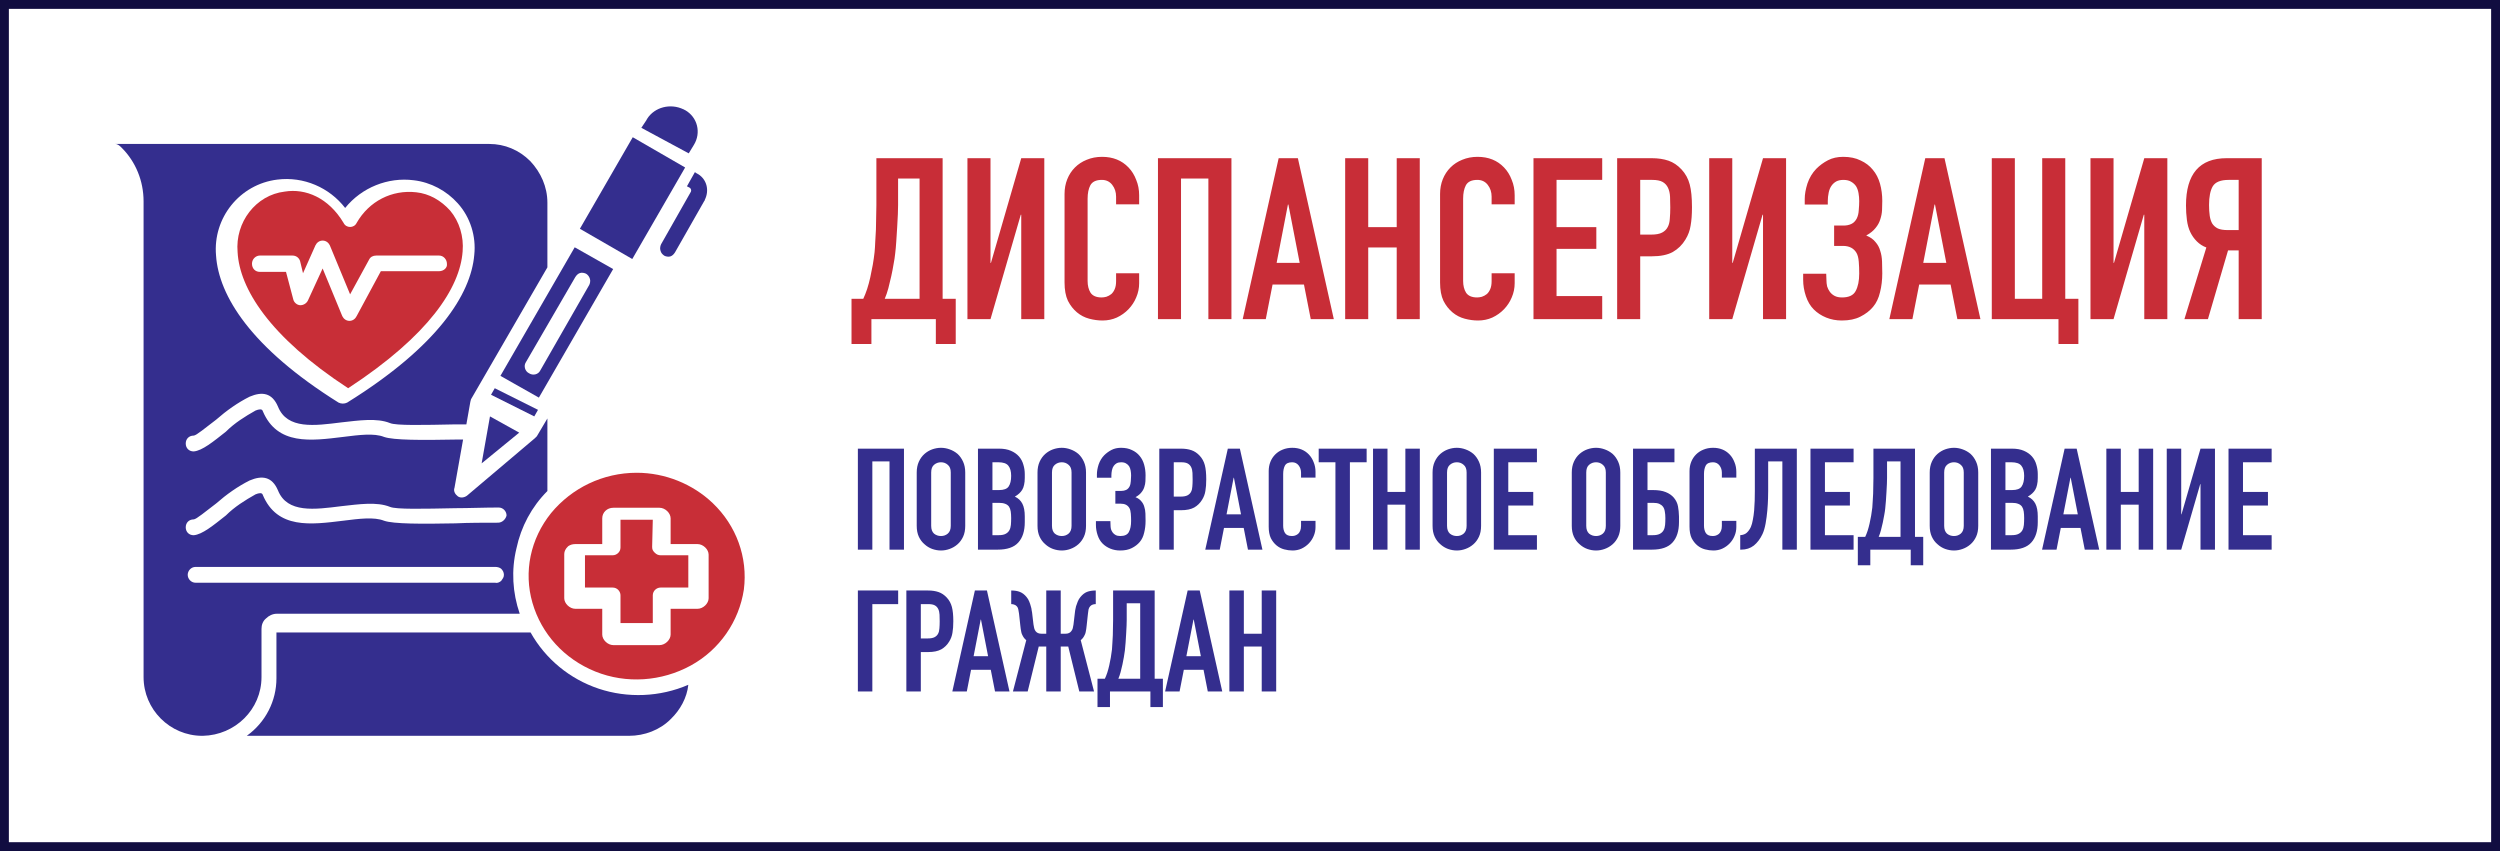
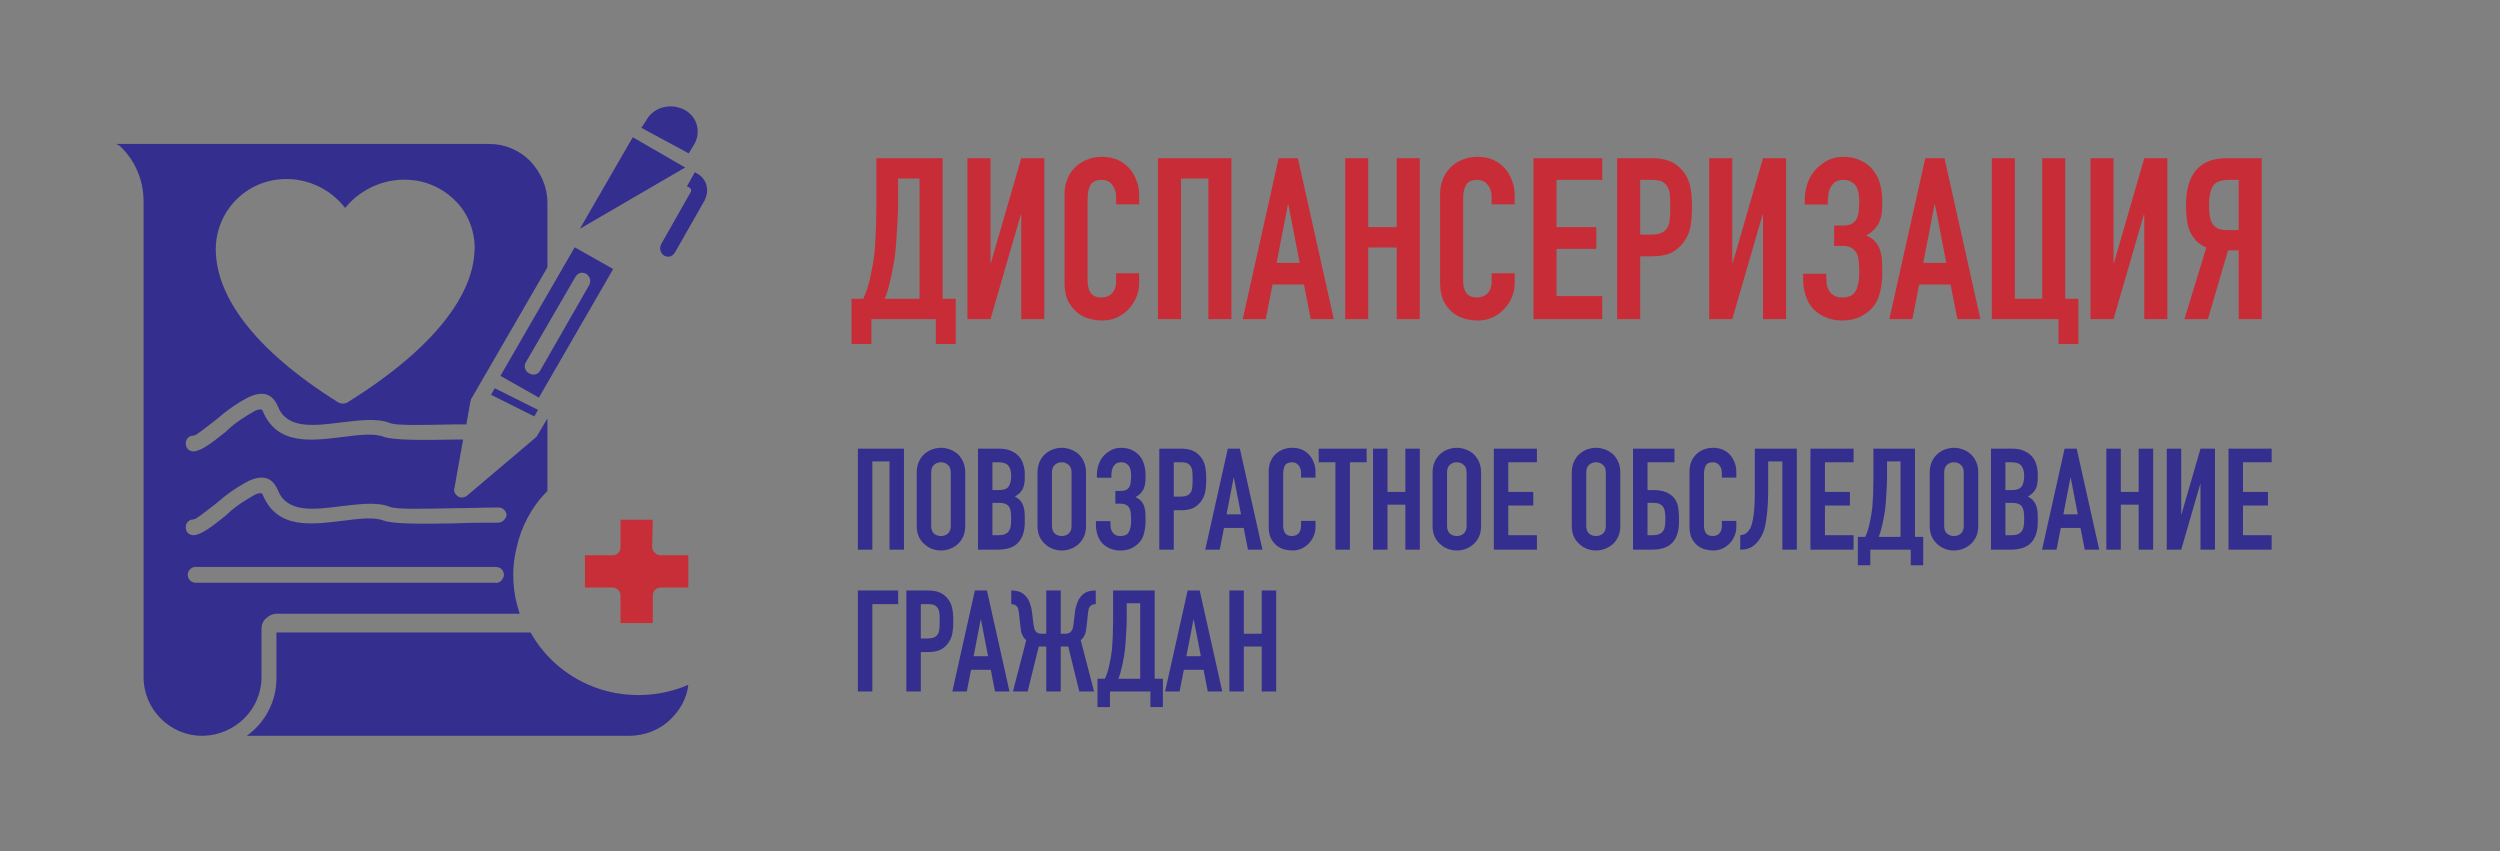
<svg xmlns="http://www.w3.org/2000/svg" width="282" height="96" viewBox="0 0 282 96" fill="none">
  <rect x="0" y="0" width="282" height="96" fill="#808080" stroke="none" />
-   <rect width="282" height="96" transform="matrix(1 0 0 -1 0 96)" fill="white" stroke="#110d40" stroke-width="2" />
  <path d="M98.295 36V38.805H96.051V33.705H97.377C97.53 33.382 97.674 33.017 97.811 32.608C97.947 32.184 98.066 31.741 98.168 31.282C98.269 30.823 98.363 30.356 98.448 29.88C98.533 29.387 98.601 28.911 98.652 28.452C98.686 28.095 98.712 27.695 98.728 27.253C98.763 26.811 98.788 26.361 98.805 25.902C98.822 25.426 98.831 24.959 98.831 24.5C98.847 24.023 98.856 23.573 98.856 23.148V17.844H106.328V33.705H107.807V38.805H105.563V36H98.295ZM101.304 20.139V23.122C101.304 23.36 101.296 23.709 101.279 24.168C101.262 24.61 101.236 25.095 101.202 25.622C101.168 26.148 101.134 26.684 101.1 27.228C101.066 27.755 101.024 28.223 100.973 28.631C100.939 28.971 100.879 29.361 100.794 29.803C100.726 30.229 100.641 30.671 100.539 31.13C100.437 31.588 100.327 32.047 100.208 32.507C100.089 32.949 99.953 33.348 99.799 33.705H103.727V20.139H101.304ZM115.196 36V24.219H115.145L111.728 36H109.127V17.844H111.728V29.651H111.779L115.196 17.844H117.797V36H115.196ZM128.496 30.823V31.945C128.496 32.507 128.385 33.042 128.164 33.552C127.96 34.045 127.671 34.487 127.297 34.878C126.923 35.269 126.481 35.584 125.971 35.822C125.478 36.042 124.943 36.153 124.365 36.153C123.872 36.153 123.37 36.085 122.86 35.949C122.35 35.813 121.891 35.575 121.483 35.235C121.075 34.895 120.735 34.462 120.463 33.934C120.208 33.391 120.081 32.702 120.081 31.869V21.873C120.081 21.278 120.183 20.726 120.387 20.215C120.591 19.706 120.88 19.264 121.254 18.89C121.628 18.515 122.07 18.227 122.58 18.023C123.107 17.802 123.685 17.691 124.314 17.691C125.538 17.691 126.532 18.09 127.297 18.89C127.671 19.28 127.96 19.748 128.164 20.292C128.385 20.819 128.496 21.397 128.496 22.026V23.046H125.895V22.179C125.895 21.669 125.75 21.227 125.461 20.853C125.172 20.479 124.781 20.292 124.288 20.292C123.642 20.292 123.209 20.496 122.988 20.904C122.784 21.295 122.682 21.797 122.682 22.409V31.691C122.682 32.218 122.792 32.66 123.013 33.017C123.251 33.373 123.668 33.552 124.263 33.552C124.433 33.552 124.611 33.526 124.798 33.475C125.002 33.407 125.189 33.306 125.359 33.169C125.512 33.033 125.64 32.846 125.742 32.608C125.844 32.37 125.895 32.073 125.895 31.716V30.823H128.496ZM130.618 36V17.844H138.906V36H136.305V20.139H133.219V36H130.618ZM146.604 29.651L145.329 23.072H145.278L144.003 29.651H146.604ZM140.178 36L144.232 17.844H146.4L150.454 36H147.853L147.088 32.099H143.544L142.779 36H140.178ZM151.735 36V17.844H154.336V25.622H157.549V17.844H160.15V36H157.549V27.916H154.336V36H151.735ZM170.855 30.823V31.945C170.855 32.507 170.744 33.042 170.523 33.552C170.319 34.045 170.03 34.487 169.656 34.878C169.282 35.269 168.84 35.584 168.33 35.822C167.837 36.042 167.302 36.153 166.724 36.153C166.231 36.153 165.729 36.085 165.219 35.949C164.709 35.813 164.25 35.575 163.842 35.235C163.434 34.895 163.094 34.462 162.822 33.934C162.567 33.391 162.44 32.702 162.44 31.869V21.873C162.44 21.278 162.542 20.726 162.746 20.215C162.95 19.706 163.239 19.264 163.613 18.89C163.987 18.515 164.429 18.227 164.939 18.023C165.466 17.802 166.044 17.691 166.673 17.691C167.897 17.691 168.891 18.09 169.656 18.89C170.03 19.28 170.319 19.748 170.523 20.292C170.744 20.819 170.855 21.397 170.855 22.026V23.046H168.254V22.179C168.254 21.669 168.109 21.227 167.82 20.853C167.531 20.479 167.14 20.292 166.647 20.292C166.001 20.292 165.568 20.496 165.347 20.904C165.143 21.295 165.041 21.797 165.041 22.409V31.691C165.041 32.218 165.151 32.66 165.372 33.017C165.61 33.373 166.027 33.552 166.622 33.552C166.792 33.552 166.97 33.526 167.157 33.475C167.361 33.407 167.548 33.306 167.718 33.169C167.871 33.033 167.999 32.846 168.101 32.608C168.203 32.37 168.254 32.073 168.254 31.716V30.823H170.855ZM172.977 36V17.844H180.729V20.292H175.578V25.622H180.066V28.07H175.578V33.399H180.729V36H172.977ZM182.415 36V17.844H186.316C187.03 17.844 187.659 17.938 188.203 18.125C188.747 18.311 189.24 18.643 189.682 19.119C190.124 19.595 190.43 20.156 190.6 20.802C190.77 21.431 190.855 22.29 190.855 23.378C190.855 24.194 190.804 24.882 190.702 25.443C190.617 26.004 190.422 26.531 190.116 27.024C189.759 27.619 189.283 28.087 188.688 28.427C188.093 28.75 187.311 28.911 186.342 28.911H185.016V36H182.415ZM185.016 20.292V26.463H186.265C186.792 26.463 187.2 26.387 187.489 26.233C187.778 26.081 187.991 25.868 188.127 25.596C188.263 25.341 188.339 25.026 188.356 24.652C188.39 24.279 188.407 23.862 188.407 23.403C188.407 22.978 188.399 22.578 188.382 22.204C188.365 21.814 188.288 21.474 188.152 21.184C188.016 20.895 187.812 20.674 187.54 20.521C187.268 20.369 186.877 20.292 186.367 20.292H185.016ZM198.868 36V24.219H198.817L195.4 36H192.799V17.844H195.4V29.651H195.451L198.868 17.844H201.469V36H198.868ZM203.574 22.434C203.574 21.924 203.676 21.346 203.88 20.7C204.101 20.054 204.433 19.502 204.875 19.043C205.266 18.651 205.708 18.328 206.201 18.073C206.694 17.819 207.263 17.691 207.909 17.691C208.674 17.691 209.329 17.827 209.873 18.099C210.434 18.354 210.893 18.703 211.25 19.145C211.624 19.587 211.896 20.113 212.066 20.726C212.236 21.337 212.321 21.983 212.321 22.663C212.321 23.003 212.312 23.352 212.295 23.709C212.278 24.049 212.21 24.398 212.091 24.755C211.989 25.095 211.811 25.418 211.556 25.724C211.318 26.029 210.969 26.31 210.51 26.565C210.969 26.752 211.318 26.998 211.556 27.305C211.811 27.593 211.989 27.925 212.091 28.299C212.21 28.656 212.278 29.055 212.295 29.497C212.312 29.922 212.321 30.364 212.321 30.823C212.321 31.588 212.236 32.303 212.066 32.965C211.913 33.629 211.649 34.181 211.275 34.623C210.901 35.065 210.425 35.431 209.847 35.719C209.286 36.008 208.589 36.153 207.756 36.153C207.127 36.153 206.541 36.042 205.997 35.822C205.453 35.6 204.985 35.294 204.594 34.904C204.203 34.513 203.906 34.011 203.702 33.399C203.498 32.787 203.396 32.175 203.396 31.563V30.875H205.997L206.022 31.588C206.022 31.826 206.048 32.065 206.099 32.303C206.167 32.523 206.269 32.727 206.405 32.914C206.541 33.102 206.719 33.255 206.94 33.373C207.161 33.492 207.442 33.552 207.782 33.552C208.547 33.552 209.057 33.314 209.312 32.838C209.584 32.345 209.72 31.682 209.72 30.849C209.72 30.373 209.703 29.931 209.669 29.523C209.635 29.098 209.55 28.767 209.414 28.529C209.108 28.002 208.598 27.738 207.884 27.738H206.889V25.443H207.96C208.283 25.443 208.572 25.384 208.827 25.265C209.082 25.145 209.286 24.942 209.439 24.652C209.575 24.381 209.652 24.058 209.669 23.683C209.703 23.309 209.72 22.978 209.72 22.689C209.72 22.383 209.694 22.085 209.643 21.797C209.592 21.491 209.499 21.227 209.363 21.006C209.227 20.802 209.04 20.632 208.802 20.496C208.581 20.36 208.292 20.292 207.935 20.292C207.612 20.292 207.34 20.352 207.119 20.471C206.915 20.59 206.745 20.742 206.609 20.93C206.456 21.134 206.345 21.397 206.277 21.72C206.209 22.043 206.175 22.358 206.175 22.663V23.072H203.574V22.434ZM219.543 29.651L218.268 23.072H218.217L216.942 29.651H219.543ZM213.117 36L217.171 17.844H219.339L223.393 36H220.792L220.027 32.099H216.483L215.718 36H213.117ZM224.674 36V17.844H227.275V33.705H230.361V17.844H232.962V33.705H234.441V38.805H232.197V36H224.674ZM241.875 36V24.219H241.824L238.407 36H235.806V17.844H238.407V29.651H238.458L241.875 17.844H244.476V36H241.875ZM251.4 20.292C250.482 20.292 249.878 20.538 249.589 21.032C249.317 21.508 249.181 22.204 249.181 23.122C249.181 23.581 249.207 23.989 249.258 24.346C249.309 24.686 249.402 24.976 249.538 25.213C249.691 25.451 249.904 25.639 250.176 25.774C250.448 25.893 250.813 25.953 251.272 25.953H252.522V20.292H251.4ZM252.522 36V28.248H251.323L249.054 36H246.402L248.875 27.916C248.467 27.764 248.11 27.534 247.804 27.228C247.498 26.922 247.252 26.573 247.065 26.183C246.878 25.791 246.75 25.332 246.682 24.805C246.614 24.279 246.58 23.735 246.58 23.174C246.58 19.62 248.11 17.844 251.17 17.844H255.123V36H252.522Z" fill="#C82D37" />
  <path d="M96.768 62V50.608H101.968V62H100.336V52.048H98.4V62H96.768ZM103.406 53.296C103.406 52.837 103.486 52.432 103.646 52.08C103.806 51.728 104.02 51.435 104.286 51.2C104.542 50.976 104.83 50.805 105.15 50.688C105.481 50.571 105.812 50.512 106.142 50.512C106.473 50.512 106.798 50.571 107.118 50.688C107.449 50.805 107.748 50.976 108.014 51.2C108.27 51.435 108.478 51.728 108.638 52.08C108.798 52.432 108.878 52.837 108.878 53.296V59.312C108.878 59.792 108.798 60.203 108.638 60.544C108.478 60.885 108.27 61.168 108.014 61.392C107.748 61.627 107.449 61.803 107.118 61.92C106.798 62.037 106.473 62.096 106.142 62.096C105.812 62.096 105.481 62.037 105.15 61.92C104.83 61.803 104.542 61.627 104.286 61.392C104.02 61.168 103.806 60.885 103.646 60.544C103.486 60.203 103.406 59.792 103.406 59.312V53.296ZM105.038 59.312C105.038 59.707 105.145 60 105.358 60.192C105.582 60.373 105.844 60.464 106.142 60.464C106.441 60.464 106.697 60.373 106.91 60.192C107.134 60 107.246 59.707 107.246 59.312V53.296C107.246 52.901 107.134 52.613 106.91 52.432C106.697 52.24 106.441 52.144 106.142 52.144C105.844 52.144 105.582 52.24 105.358 52.432C105.145 52.613 105.038 52.901 105.038 53.296V59.312ZM110.315 62V50.608H112.699C113.222 50.608 113.664 50.688 114.027 50.848C114.4 51.008 114.704 51.221 114.939 51.488C115.174 51.755 115.339 52.064 115.435 52.416C115.542 52.757 115.595 53.115 115.595 53.488V53.904C115.595 54.213 115.568 54.475 115.515 54.688C115.472 54.901 115.403 55.088 115.307 55.248C115.126 55.547 114.848 55.803 114.475 56.016C114.859 56.197 115.142 56.464 115.323 56.816C115.504 57.168 115.595 57.648 115.595 58.256V58.896C115.595 59.899 115.35 60.667 114.859 61.2C114.379 61.733 113.606 62 112.539 62H110.315ZM111.947 56.72V60.368H112.651C112.982 60.368 113.238 60.32 113.419 60.224C113.611 60.128 113.755 59.995 113.851 59.824C113.947 59.653 114.006 59.451 114.027 59.216C114.048 58.981 114.059 58.725 114.059 58.448C114.059 58.16 114.043 57.909 114.011 57.696C113.979 57.483 113.915 57.301 113.819 57.152C113.712 57.003 113.568 56.896 113.387 56.832C113.206 56.757 112.966 56.72 112.667 56.72H111.947ZM111.947 52.144V55.28H112.683C113.227 55.28 113.59 55.147 113.771 54.88C113.963 54.603 114.059 54.203 114.059 53.68C114.059 53.168 113.952 52.784 113.739 52.528C113.536 52.272 113.163 52.144 112.619 52.144H111.947ZM117.031 53.296C117.031 52.837 117.111 52.432 117.271 52.08C117.431 51.728 117.645 51.435 117.911 51.2C118.167 50.976 118.455 50.805 118.775 50.688C119.106 50.571 119.437 50.512 119.767 50.512C120.098 50.512 120.423 50.571 120.743 50.688C121.074 50.805 121.373 50.976 121.639 51.2C121.895 51.435 122.103 51.728 122.263 52.08C122.423 52.432 122.503 52.837 122.503 53.296V59.312C122.503 59.792 122.423 60.203 122.263 60.544C122.103 60.885 121.895 61.168 121.639 61.392C121.373 61.627 121.074 61.803 120.743 61.92C120.423 62.037 120.098 62.096 119.767 62.096C119.437 62.096 119.106 62.037 118.775 61.92C118.455 61.803 118.167 61.627 117.911 61.392C117.645 61.168 117.431 60.885 117.271 60.544C117.111 60.203 117.031 59.792 117.031 59.312V53.296ZM118.663 59.312C118.663 59.707 118.77 60 118.983 60.192C119.207 60.373 119.469 60.464 119.767 60.464C120.066 60.464 120.322 60.373 120.535 60.192C120.759 60 120.871 59.707 120.871 59.312V53.296C120.871 52.901 120.759 52.613 120.535 52.432C120.322 52.24 120.066 52.144 119.767 52.144C119.469 52.144 119.207 52.24 118.983 52.432C118.77 52.613 118.663 52.901 118.663 53.296V59.312ZM123.732 53.488C123.732 53.168 123.796 52.805 123.924 52.4C124.063 51.995 124.271 51.648 124.548 51.36C124.793 51.115 125.071 50.912 125.38 50.752C125.689 50.592 126.047 50.512 126.452 50.512C126.932 50.512 127.343 50.597 127.684 50.768C128.036 50.928 128.324 51.147 128.548 51.424C128.783 51.701 128.953 52.032 129.06 52.416C129.167 52.8 129.22 53.205 129.22 53.632C129.22 53.845 129.215 54.064 129.204 54.288C129.193 54.501 129.151 54.72 129.076 54.944C129.012 55.157 128.9 55.36 128.74 55.552C128.591 55.744 128.372 55.92 128.084 56.08C128.372 56.197 128.591 56.352 128.74 56.544C128.9 56.725 129.012 56.933 129.076 57.168C129.151 57.392 129.193 57.643 129.204 57.92C129.215 58.187 129.22 58.464 129.22 58.752C129.22 59.232 129.167 59.68 129.06 60.096C128.964 60.512 128.799 60.859 128.564 61.136C128.329 61.413 128.031 61.643 127.668 61.824C127.316 62.005 126.879 62.096 126.356 62.096C125.961 62.096 125.593 62.027 125.252 61.888C124.911 61.749 124.617 61.557 124.372 61.312C124.127 61.067 123.94 60.752 123.812 60.368C123.684 59.984 123.62 59.6 123.62 59.216V58.784H125.252L125.268 59.232C125.268 59.381 125.284 59.531 125.316 59.68C125.359 59.819 125.423 59.947 125.508 60.064C125.593 60.181 125.705 60.277 125.844 60.352C125.983 60.427 126.159 60.464 126.372 60.464C126.852 60.464 127.172 60.315 127.332 60.016C127.503 59.707 127.588 59.291 127.588 58.768C127.588 58.469 127.577 58.192 127.556 57.936C127.535 57.669 127.481 57.461 127.396 57.312C127.204 56.981 126.884 56.816 126.436 56.816H125.812V55.376H126.484C126.687 55.376 126.868 55.339 127.028 55.264C127.188 55.189 127.316 55.061 127.412 54.88C127.497 54.709 127.545 54.507 127.556 54.272C127.577 54.037 127.588 53.829 127.588 53.648C127.588 53.456 127.572 53.269 127.54 53.088C127.508 52.896 127.449 52.731 127.364 52.592C127.279 52.464 127.161 52.357 127.012 52.272C126.873 52.187 126.692 52.144 126.468 52.144C126.265 52.144 126.095 52.181 125.956 52.256C125.828 52.331 125.721 52.427 125.636 52.544C125.54 52.672 125.471 52.837 125.428 53.04C125.385 53.243 125.364 53.44 125.364 53.632V53.888H123.732V53.488ZM130.768 62V50.608H133.216C133.664 50.608 134.059 50.667 134.4 50.784C134.741 50.901 135.051 51.109 135.328 51.408C135.605 51.707 135.797 52.059 135.904 52.464C136.011 52.859 136.064 53.397 136.064 54.08C136.064 54.592 136.032 55.024 135.968 55.376C135.915 55.728 135.792 56.059 135.6 56.368C135.376 56.741 135.077 57.035 134.704 57.248C134.331 57.451 133.84 57.552 133.232 57.552H132.4V62H130.768ZM132.4 52.144V56.016H133.184C133.515 56.016 133.771 55.968 133.952 55.872C134.133 55.776 134.267 55.643 134.352 55.472C134.437 55.312 134.485 55.115 134.496 54.88C134.517 54.645 134.528 54.384 134.528 54.096C134.528 53.829 134.523 53.579 134.512 53.344C134.501 53.099 134.453 52.885 134.368 52.704C134.283 52.523 134.155 52.384 133.984 52.288C133.813 52.192 133.568 52.144 133.248 52.144H132.4ZM139.986 58.016L139.186 53.888H139.154L138.354 58.016H139.986ZM135.954 62L138.498 50.608H139.858L142.402 62H140.77L140.29 59.552H138.066L137.586 62H135.954ZM148.39 58.752V59.456C148.39 59.808 148.32 60.144 148.182 60.464C148.054 60.773 147.872 61.051 147.638 61.296C147.403 61.541 147.126 61.739 146.806 61.888C146.496 62.027 146.16 62.096 145.798 62.096C145.488 62.096 145.174 62.053 144.854 61.968C144.534 61.883 144.246 61.733 143.99 61.52C143.734 61.307 143.52 61.035 143.35 60.704C143.19 60.363 143.11 59.931 143.11 59.408V53.136C143.11 52.763 143.174 52.416 143.302 52.096C143.43 51.776 143.611 51.499 143.846 51.264C144.08 51.029 144.358 50.848 144.678 50.72C145.008 50.581 145.371 50.512 145.766 50.512C146.534 50.512 147.158 50.763 147.638 51.264C147.872 51.509 148.054 51.803 148.182 52.144C148.32 52.475 148.39 52.837 148.39 53.232V53.872H146.758V53.328C146.758 53.008 146.667 52.731 146.486 52.496C146.304 52.261 146.059 52.144 145.75 52.144C145.344 52.144 145.072 52.272 144.934 52.528C144.806 52.773 144.742 53.088 144.742 53.472V59.296C144.742 59.627 144.811 59.904 144.95 60.128C145.099 60.352 145.36 60.464 145.734 60.464C145.84 60.464 145.952 60.448 146.07 60.416C146.198 60.373 146.315 60.309 146.422 60.224C146.518 60.139 146.598 60.021 146.661 59.872C146.726 59.723 146.758 59.536 146.758 59.312V58.752H148.39ZM150.637 62V52.144H148.749V50.608H154.157V52.144H152.269V62H150.637ZM154.877 62V50.608H156.509V55.488H158.525V50.608H160.157V62H158.525V56.928H156.509V62H154.877ZM161.594 53.296C161.594 52.837 161.674 52.432 161.834 52.08C161.994 51.728 162.207 51.435 162.474 51.2C162.73 50.976 163.018 50.805 163.338 50.688C163.669 50.571 163.999 50.512 164.33 50.512C164.661 50.512 164.986 50.571 165.306 50.688C165.637 50.805 165.935 50.976 166.202 51.2C166.458 51.435 166.666 51.728 166.826 52.08C166.986 52.432 167.066 52.837 167.066 53.296V59.312C167.066 59.792 166.986 60.203 166.826 60.544C166.666 60.885 166.458 61.168 166.202 61.392C165.935 61.627 165.637 61.803 165.306 61.92C164.986 62.037 164.661 62.096 164.33 62.096C163.999 62.096 163.669 62.037 163.338 61.92C163.018 61.803 162.73 61.627 162.474 61.392C162.207 61.168 161.994 60.885 161.834 60.544C161.674 60.203 161.594 59.792 161.594 59.312V53.296ZM163.226 59.312C163.226 59.707 163.333 60 163.546 60.192C163.77 60.373 164.031 60.464 164.33 60.464C164.629 60.464 164.885 60.373 165.098 60.192C165.322 60 165.434 59.707 165.434 59.312V53.296C165.434 52.901 165.322 52.613 165.098 52.432C164.885 52.24 164.629 52.144 164.33 52.144C164.031 52.144 163.77 52.24 163.546 52.432C163.333 52.613 163.226 52.901 163.226 53.296V59.312ZM168.502 62V50.608H173.366V52.144H170.134V55.488H172.95V57.024H170.134V60.368H173.366V62H168.502ZM177.297 53.296C177.297 52.837 177.377 52.432 177.537 52.08C177.697 51.728 177.91 51.435 178.177 51.2C178.433 50.976 178.721 50.805 179.041 50.688C179.372 50.571 179.702 50.512 180.033 50.512C180.364 50.512 180.689 50.571 181.009 50.688C181.34 50.805 181.638 50.976 181.905 51.2C182.161 51.435 182.369 51.728 182.529 52.08C182.689 52.432 182.769 52.837 182.769 53.296V59.312C182.769 59.792 182.689 60.203 182.529 60.544C182.369 60.885 182.161 61.168 181.905 61.392C181.638 61.627 181.34 61.803 181.009 61.92C180.689 62.037 180.364 62.096 180.033 62.096C179.702 62.096 179.372 62.037 179.041 61.92C178.721 61.803 178.433 61.627 178.177 61.392C177.91 61.168 177.697 60.885 177.537 60.544C177.377 60.203 177.297 59.792 177.297 59.312V53.296ZM178.929 59.312C178.929 59.707 179.036 60 179.249 60.192C179.473 60.373 179.734 60.464 180.033 60.464C180.332 60.464 180.588 60.373 180.801 60.192C181.025 60 181.137 59.707 181.137 59.312V53.296C181.137 52.901 181.025 52.613 180.801 52.432C180.588 52.24 180.332 52.144 180.033 52.144C179.734 52.144 179.473 52.24 179.249 52.432C179.036 52.613 178.929 52.901 178.929 53.296V59.312ZM184.206 50.608H188.878V52.144H185.838V55.28H186.478C187.043 55.28 187.512 55.355 187.886 55.504C188.27 55.653 188.579 55.867 188.814 56.144C189.059 56.443 189.214 56.768 189.278 57.12C189.342 57.461 189.379 57.84 189.39 58.256V58.896C189.39 59.899 189.144 60.667 188.654 61.2C188.174 61.733 187.4 62 186.334 62H184.206V50.608ZM185.838 56.72V60.368H186.446C186.776 60.368 187.032 60.32 187.214 60.224C187.406 60.128 187.55 59.995 187.646 59.824C187.742 59.653 187.8 59.451 187.822 59.216C187.843 58.981 187.854 58.725 187.854 58.448C187.854 58.16 187.832 57.909 187.79 57.696C187.758 57.472 187.688 57.291 187.582 57.152C187.475 57.013 187.336 56.907 187.166 56.832C186.995 56.757 186.76 56.72 186.462 56.72H185.838ZM195.858 58.752V59.456C195.858 59.808 195.789 60.144 195.65 60.464C195.522 60.773 195.341 61.051 195.106 61.296C194.872 61.541 194.594 61.739 194.274 61.888C193.965 62.027 193.629 62.096 193.266 62.096C192.957 62.096 192.642 62.053 192.322 61.968C192.002 61.883 191.714 61.733 191.458 61.52C191.202 61.307 190.989 61.035 190.818 60.704C190.658 60.363 190.578 59.931 190.578 59.408V53.136C190.578 52.763 190.642 52.416 190.77 52.096C190.898 51.776 191.08 51.499 191.314 51.264C191.549 51.029 191.826 50.848 192.146 50.72C192.477 50.581 192.84 50.512 193.234 50.512C194.002 50.512 194.626 50.763 195.106 51.264C195.341 51.509 195.522 51.803 195.65 52.144C195.789 52.475 195.858 52.837 195.858 53.232V53.872H194.226V53.328C194.226 53.008 194.136 52.731 193.954 52.496C193.773 52.261 193.528 52.144 193.218 52.144C192.813 52.144 192.541 52.272 192.402 52.528C192.274 52.773 192.21 53.088 192.21 53.472V59.296C192.21 59.627 192.28 59.904 192.418 60.128C192.568 60.352 192.829 60.464 193.202 60.464C193.309 60.464 193.421 60.448 193.538 60.416C193.666 60.373 193.784 60.309 193.89 60.224C193.986 60.139 194.066 60.021 194.13 59.872C194.194 59.723 194.226 59.536 194.226 59.312V58.752H195.858ZM199.45 52.048V55.36C199.45 55.531 199.444 55.824 199.434 56.24C199.423 56.645 199.396 57.093 199.354 57.584C199.311 58.075 199.247 58.56 199.162 59.04C199.076 59.52 198.959 59.92 198.81 60.24C198.554 60.784 198.228 61.216 197.834 61.536C197.439 61.845 196.959 62 196.394 62H196.298V60.368C196.618 60.347 196.868 60.251 197.05 60.08C197.231 59.909 197.38 59.696 197.498 59.44C197.594 59.216 197.668 58.944 197.722 58.624C197.786 58.304 197.834 57.963 197.866 57.6C197.898 57.237 197.919 56.864 197.93 56.48C197.94 56.096 197.946 55.728 197.946 55.376V50.608H202.682V62H201.05V52.048H199.45ZM204.221 62V50.608H209.085V52.144H205.853V55.488H208.669V57.024H205.853V60.368H209.085V62H204.221ZM210.971 62V63.76H209.563V60.56H210.395C210.491 60.357 210.582 60.128 210.667 59.872C210.753 59.605 210.827 59.328 210.891 59.04C210.955 58.752 211.014 58.459 211.067 58.16C211.121 57.851 211.163 57.552 211.195 57.264C211.217 57.04 211.233 56.789 211.243 56.512C211.265 56.235 211.281 55.952 211.291 55.664C211.302 55.365 211.307 55.072 211.307 54.784C211.318 54.485 211.323 54.203 211.323 53.936V50.608H216.011V60.56H216.939V63.76H215.531V62H210.971ZM212.859 52.048V53.92C212.859 54.069 212.854 54.288 212.843 54.576C212.833 54.853 212.817 55.157 212.795 55.488C212.774 55.819 212.753 56.155 212.731 56.496C212.71 56.827 212.683 57.12 212.651 57.376C212.63 57.589 212.593 57.835 212.539 58.112C212.497 58.379 212.443 58.656 212.379 58.944C212.315 59.232 212.246 59.52 212.171 59.808C212.097 60.085 212.011 60.336 211.915 60.56H214.379V52.048H212.859ZM217.672 53.296C217.672 52.837 217.752 52.432 217.912 52.08C218.072 51.728 218.285 51.435 218.552 51.2C218.808 50.976 219.096 50.805 219.416 50.688C219.747 50.571 220.077 50.512 220.408 50.512C220.739 50.512 221.064 50.571 221.384 50.688C221.715 50.805 222.013 50.976 222.28 51.2C222.536 51.435 222.744 51.728 222.904 52.08C223.064 52.432 223.144 52.837 223.144 53.296V59.312C223.144 59.792 223.064 60.203 222.904 60.544C222.744 60.885 222.536 61.168 222.28 61.392C222.013 61.627 221.715 61.803 221.384 61.92C221.064 62.037 220.739 62.096 220.408 62.096C220.077 62.096 219.747 62.037 219.416 61.92C219.096 61.803 218.808 61.627 218.552 61.392C218.285 61.168 218.072 60.885 217.912 60.544C217.752 60.203 217.672 59.792 217.672 59.312V53.296ZM219.304 59.312C219.304 59.707 219.411 60 219.624 60.192C219.848 60.373 220.109 60.464 220.408 60.464C220.707 60.464 220.963 60.373 221.176 60.192C221.4 60 221.512 59.707 221.512 59.312V53.296C221.512 52.901 221.4 52.613 221.176 52.432C220.963 52.24 220.707 52.144 220.408 52.144C220.109 52.144 219.848 52.24 219.624 52.432C219.411 52.613 219.304 52.901 219.304 53.296V59.312ZM224.581 62V50.608H226.965C227.487 50.608 227.93 50.688 228.293 50.848C228.666 51.008 228.97 51.221 229.205 51.488C229.439 51.755 229.605 52.064 229.701 52.416C229.807 52.757 229.861 53.115 229.861 53.488V53.904C229.861 54.213 229.834 54.475 229.781 54.688C229.738 54.901 229.669 55.088 229.573 55.248C229.391 55.547 229.114 55.803 228.741 56.016C229.125 56.197 229.407 56.464 229.589 56.816C229.77 57.168 229.861 57.648 229.861 58.256V58.896C229.861 59.899 229.615 60.667 229.125 61.2C228.645 61.733 227.871 62 226.805 62H224.581ZM226.213 56.72V60.368H226.917C227.247 60.368 227.503 60.32 227.685 60.224C227.877 60.128 228.021 59.995 228.117 59.824C228.213 59.653 228.271 59.451 228.293 59.216C228.314 58.981 228.325 58.725 228.325 58.448C228.325 58.16 228.309 57.909 228.277 57.696C228.245 57.483 228.181 57.301 228.085 57.152C227.978 57.003 227.834 56.896 227.653 56.832C227.471 56.757 227.231 56.72 226.933 56.72H226.213ZM226.213 52.144V55.28H226.949C227.493 55.28 227.855 55.147 228.036 54.88C228.229 54.603 228.325 54.203 228.325 53.68C228.325 53.168 228.218 52.784 228.005 52.528C227.802 52.272 227.429 52.144 226.885 52.144H226.213ZM234.377 58.016L233.577 53.888H233.545L232.745 58.016H234.377ZM230.345 62L232.889 50.608H234.249L236.793 62H235.161L234.681 59.552H232.457L231.977 62H230.345ZM237.596 62V50.608H239.228V55.488H241.244V50.608H242.876V62H241.244V56.928H239.228V62H237.596ZM248.217 62V54.608H248.185L246.041 62H244.409V50.608H246.041V58.016H246.073L248.217 50.608H249.849V62H248.217ZM251.377 62V50.608H256.241V52.144H253.009V55.488H255.825V57.024H253.009V60.368H256.241V62H251.377ZM96.768 78V66.608H101.312V68.144H98.4V78H96.768ZM102.237 78V66.608H104.685C105.133 66.608 105.527 66.667 105.869 66.784C106.21 66.901 106.519 67.109 106.797 67.408C107.074 67.707 107.266 68.059 107.373 68.464C107.479 68.859 107.533 69.397 107.533 70.08C107.533 70.592 107.501 71.024 107.437 71.376C107.383 71.728 107.261 72.059 107.069 72.368C106.845 72.741 106.546 73.035 106.173 73.248C105.799 73.451 105.309 73.552 104.701 73.552H103.869V78H102.237ZM103.869 68.144V72.016H104.653C104.983 72.016 105.239 71.968 105.421 71.872C105.602 71.776 105.735 71.643 105.821 71.472C105.906 71.312 105.954 71.115 105.965 70.88C105.986 70.645 105.997 70.384 105.997 70.096C105.997 69.829 105.991 69.579 105.981 69.344C105.97 69.099 105.922 68.885 105.837 68.704C105.751 68.523 105.623 68.384 105.453 68.288C105.282 68.192 105.037 68.144 104.717 68.144H103.869ZM111.455 74.016L110.655 69.888H110.623L109.823 74.016H111.455ZM107.423 78L109.967 66.608H111.327L113.871 78H112.239L111.759 75.552H109.535L109.055 78H107.423ZM118.018 66.608H119.65V71.488H120.13C120.322 71.488 120.472 71.461 120.578 71.408C120.696 71.355 120.786 71.28 120.85 71.184C120.925 71.088 120.978 70.981 121.01 70.864C121.042 70.736 121.069 70.597 121.09 70.448L121.25 69.088C121.261 69.045 121.272 68.96 121.282 68.832C121.304 68.693 121.336 68.544 121.378 68.384C121.432 68.213 121.496 68.037 121.57 67.856C121.645 67.664 121.746 67.493 121.874 67.344C122.098 67.067 122.344 66.875 122.61 66.768C122.888 66.661 123.213 66.608 123.586 66.608H123.602V68.144H123.57C123.453 68.144 123.341 68.165 123.234 68.208C123.138 68.24 123.048 68.304 122.962 68.4C122.877 68.496 122.818 68.613 122.786 68.752C122.765 68.891 122.744 69.045 122.722 69.216L122.578 70.544C122.568 70.683 122.552 70.816 122.53 70.944C122.509 71.061 122.488 71.179 122.466 71.296C122.445 71.403 122.418 71.488 122.386 71.552C122.258 71.851 122.098 72.069 121.906 72.208L123.41 78H121.746L120.498 72.928H119.65V78H118.018V72.928H117.17L115.922 78H114.258L115.762 72.208C115.57 72.069 115.41 71.851 115.282 71.552C115.25 71.488 115.224 71.403 115.202 71.296C115.181 71.179 115.16 71.061 115.138 70.944C115.117 70.816 115.101 70.683 115.09 70.544L114.946 69.216C114.925 69.045 114.898 68.891 114.866 68.752C114.845 68.613 114.792 68.496 114.706 68.4C114.621 68.304 114.525 68.24 114.418 68.208C114.322 68.165 114.216 68.144 114.098 68.144H114.066V66.608H114.082C114.456 66.608 114.776 66.661 115.042 66.768C115.32 66.875 115.57 67.067 115.794 67.344C115.922 67.493 116.024 67.664 116.098 67.856C116.173 68.037 116.232 68.213 116.274 68.384C116.328 68.544 116.36 68.693 116.37 68.832C116.392 68.96 116.408 69.045 116.418 69.088L116.578 70.448C116.6 70.597 116.626 70.736 116.658 70.864C116.69 70.981 116.738 71.088 116.802 71.184C116.877 71.28 116.968 71.355 117.074 71.408C117.192 71.461 117.346 71.488 117.538 71.488H118.018V66.608ZM125.206 78V79.76H123.798V76.56H124.63C124.726 76.357 124.816 76.128 124.902 75.872C124.987 75.605 125.062 75.328 125.126 75.04C125.19 74.752 125.248 74.459 125.302 74.16C125.355 73.851 125.398 73.552 125.43 73.264C125.451 73.04 125.467 72.789 125.478 72.512C125.499 72.235 125.515 71.952 125.526 71.664C125.536 71.365 125.542 71.072 125.542 70.784C125.552 70.485 125.558 70.203 125.558 69.936V66.608H130.246V76.56H131.174V79.76H129.766V78H125.206ZM127.094 68.048V69.92C127.094 70.069 127.088 70.288 127.078 70.576C127.067 70.853 127.051 71.157 127.03 71.488C127.008 71.819 126.987 72.155 126.966 72.496C126.944 72.827 126.918 73.12 126.886 73.376C126.864 73.589 126.827 73.835 126.774 74.112C126.731 74.379 126.678 74.656 126.614 74.944C126.55 75.232 126.48 75.52 126.406 75.808C126.331 76.085 126.246 76.336 126.15 76.56H128.614V68.048H127.094ZM135.455 74.016L134.655 69.888H134.623L133.823 74.016H135.455ZM131.423 78L133.967 66.608H135.327L137.871 78H136.239L135.759 75.552H133.535L133.055 78H131.423ZM138.674 78V66.608H140.306V71.488H142.322V66.608H143.954V78H142.322V72.928H140.306V78H138.674Z" fill="#342E8E" />
  <path fill-rule="evenodd" clip-rule="evenodd" d="M61.746 55.388V47.2L60.557 49.21C60.483 49.284 60.409 49.359 60.334 49.433L52.681 55.908C52.383 56.132 51.938 56.206 51.64 55.983C51.343 55.76 51.12 55.388 51.269 55.015L52.235 49.582H51.343C47.628 49.657 44.358 49.657 43.318 49.284C42.203 48.838 40.494 49.061 38.711 49.284C35.07 49.731 31.28 50.252 29.645 46.382C29.571 46.084 29.199 46.158 28.828 46.307C27.639 46.977 26.45 47.721 25.484 48.689C24.072 49.805 22.809 50.847 21.843 50.922C21.323 50.922 20.951 50.55 20.951 50.029C20.951 49.508 21.323 49.136 21.843 49.136C22.14 49.136 23.18 48.242 24.369 47.349C25.558 46.307 26.821 45.414 28.159 44.744C29.571 44.149 30.685 44.298 31.354 45.861C32.395 48.466 35.515 48.019 38.488 47.647C40.494 47.424 42.5 47.126 43.987 47.721C44.655 48.019 47.776 47.945 51.343 47.87H52.606L53.052 45.34C53.052 45.265 53.127 45.117 53.127 45.042L61.746 30.157V22.863C61.746 21.076 61.003 19.439 59.814 18.174C58.551 16.909 56.916 16.239 55.207 16.239H13C13.297 16.239 13.52 16.462 13.743 16.685C15.304 18.248 16.195 20.407 16.195 22.714V76.376C16.195 80.023 19.168 83 22.809 83H22.883C26.524 82.925 29.497 80.023 29.497 76.376V70.943C29.497 70.496 29.645 70.05 30.017 69.752C30.314 69.454 30.76 69.231 31.206 69.231H58.625C57.808 66.849 57.659 64.319 58.254 61.863C58.774 59.407 59.963 57.174 61.746 55.388ZM31.28 20.258C34.252 19.886 37.15 21.151 38.934 23.458C40.791 21.151 43.764 19.96 46.662 20.332C48.594 20.555 50.377 21.523 51.64 22.937C53.052 24.5 53.721 26.659 53.498 28.742C53.127 33.208 49.337 39.088 39.157 45.414C38.859 45.563 38.488 45.563 38.191 45.414C28.308 39.237 24.666 33.357 24.369 28.817C23.998 24.575 27.044 20.779 31.28 20.258ZM56.545 65.51C56.396 65.658 56.099 65.807 55.876 65.733H22.066C21.546 65.733 21.174 65.286 21.174 64.84C21.174 64.393 21.546 63.947 22.066 63.947H55.876C56.099 63.947 56.396 64.021 56.545 64.17C56.693 64.319 56.842 64.542 56.842 64.84C56.842 65.137 56.693 65.286 56.545 65.51ZM56.173 58.96C54.613 58.96 52.904 58.96 51.343 59.034C47.628 59.109 44.358 59.109 43.318 58.737C42.203 58.29 40.494 58.513 38.711 58.737C35.07 59.183 31.28 59.704 29.645 55.834C29.571 55.536 29.199 55.611 28.828 55.76C27.639 56.429 26.45 57.174 25.484 58.141C24.072 59.258 22.809 60.3 21.843 60.374C21.323 60.374 20.951 60.002 20.951 59.481C20.951 58.96 21.323 58.588 21.843 58.588C22.14 58.588 23.18 57.695 24.369 56.802C25.558 55.76 26.821 54.867 28.159 54.197C29.571 53.601 30.685 53.75 31.354 55.313C32.395 57.918 35.515 57.471 38.488 57.099C40.494 56.876 42.5 56.578 43.987 57.174C44.655 57.471 47.776 57.397 51.343 57.323C52.904 57.323 54.613 57.248 56.248 57.248C56.768 57.248 57.139 57.695 57.139 58.141C57.065 58.513 56.693 58.96 56.173 58.96Z" fill="#342E8E" />
-   <path fill-rule="evenodd" clip-rule="evenodd" d="M50.782 23.761C49.749 22.61 48.421 21.843 46.945 21.689C44.215 21.382 41.632 22.687 40.23 25.143C40.083 25.45 39.788 25.603 39.492 25.603C39.197 25.603 38.902 25.45 38.755 25.143C37.057 22.303 34.475 21.229 32.114 21.612C28.867 21.996 26.506 25.066 26.801 28.442C27.022 32.51 30.343 37.959 39.271 43.791C48.421 37.805 51.889 32.433 52.184 28.366C52.331 26.677 51.815 24.989 50.782 23.761ZM49.528 30.591H42.96L40.23 35.656C40.083 35.963 39.788 36.194 39.419 36.194C39.05 36.194 38.755 35.963 38.607 35.656L36.393 30.284L34.77 33.815C34.622 34.198 34.253 34.428 33.884 34.428C33.516 34.428 33.147 34.121 33.073 33.738L32.261 30.668H29.31C28.793 30.668 28.424 30.284 28.424 29.747C28.424 29.21 28.867 28.826 29.31 28.826H32.999C33.442 28.826 33.811 29.133 33.884 29.594L34.18 30.822L35.582 27.675C35.729 27.368 36.024 27.138 36.393 27.138C36.762 27.138 37.057 27.368 37.205 27.675L39.492 33.201L41.632 29.287C41.78 28.98 42.075 28.826 42.444 28.826H49.528C50.044 28.826 50.413 29.287 50.413 29.747C50.487 30.208 50.044 30.591 49.528 30.591Z" fill="#C82E37" />
-   <path d="M71.374 15.48L65.412 25.805L71.321 29.217L77.283 18.893L71.374 15.48Z" fill="#342E8E" />
+   <path d="M71.374 15.48L65.412 25.805L77.283 18.893L71.374 15.48Z" fill="#342E8E" />
  <path fill-rule="evenodd" clip-rule="evenodd" d="M72.343 14.417L72.928 13.537C72.928 13.457 73.011 13.457 73.011 13.376C73.847 12.096 75.601 11.616 77.105 12.336C77.188 12.336 77.188 12.416 77.272 12.416C78.692 13.216 79.109 14.977 78.274 16.338L77.689 17.299L72.343 14.417Z" fill="#342E8E" />
-   <path fill-rule="evenodd" clip-rule="evenodd" d="M58.567 48.802L55.27 46.97L54.328 52.269L58.567 48.802Z" fill="#342E8E" />
  <path fill-rule="evenodd" clip-rule="evenodd" d="M60.687 46.231L60.266 46.97L55.388 44.53L55.809 43.791L60.687 46.231Z" fill="#342E8E" />
  <path fill-rule="evenodd" clip-rule="evenodd" d="M64.826 27.895L56.448 42.397L60.786 44.851L69.164 30.35L64.826 27.895ZM60.936 41.802C60.712 42.248 60.113 42.397 59.664 42.099C59.215 41.876 59.066 41.281 59.29 40.909L64.9 31.242C65.05 31.019 65.2 30.87 65.424 30.796C65.648 30.721 65.948 30.796 66.097 30.87C66.247 30.945 66.471 31.168 66.546 31.465C66.621 31.688 66.546 31.986 66.471 32.134L60.936 41.802Z" fill="#342E8E" />
  <path fill-rule="evenodd" clip-rule="evenodd" d="M73.635 58.627H69.992V61.76C69.992 62.27 69.555 62.634 69.118 62.634H65.985V66.277H69.118C69.628 66.277 69.992 66.714 69.992 67.151V70.284H73.635V67.151C73.635 66.641 74.072 66.277 74.509 66.277H77.642V62.634H74.509C74.29 62.634 74.072 62.561 73.853 62.343C73.635 62.124 73.562 61.978 73.562 61.687L73.635 58.627Z" fill="#C82E37" />
-   <path fill-rule="evenodd" clip-rule="evenodd" d="M80.401 56.755C78.141 54.595 75.024 53.328 71.829 53.328C68.01 53.328 64.504 55.041 62.166 57.872C59.828 60.777 59.049 64.501 60.062 68.002C61.075 71.503 63.647 74.333 67.153 75.749C70.66 77.164 74.634 76.866 77.907 75.078C81.18 73.29 83.362 70.088 83.907 66.512C84.375 62.862 83.05 59.287 80.401 56.755ZM79.933 67.481C79.933 67.779 79.777 68.076 79.544 68.3C79.31 68.523 78.998 68.672 78.686 68.672H75.647V71.577C75.647 71.875 75.491 72.173 75.258 72.397C75.024 72.62 74.712 72.769 74.4 72.769H69.179C68.868 72.769 68.556 72.62 68.322 72.397C68.088 72.173 67.933 71.875 67.933 71.577V68.672H64.893C64.582 68.672 64.27 68.523 64.036 68.3C63.802 68.076 63.647 67.779 63.647 67.481V62.49C63.647 62.192 63.802 61.894 64.036 61.671L64.114 61.596C64.348 61.447 64.582 61.373 64.893 61.373H67.933V58.468C67.933 57.797 68.478 57.276 69.179 57.276H74.4C74.712 57.276 75.024 57.425 75.258 57.648C75.491 57.872 75.647 58.17 75.647 58.468V61.373H78.686C78.998 61.373 79.31 61.522 79.544 61.745C79.777 61.969 79.933 62.267 79.933 62.565V67.481Z" fill="#C82E37" />
  <path fill-rule="evenodd" clip-rule="evenodd" d="M59.849 71.343H31.182V76.516C31.182 79.066 29.965 81.47 27.836 83H70.95C72.699 83 74.448 82.344 75.665 81.106C76.729 80.086 77.49 78.702 77.642 77.245C74.448 78.629 70.798 78.774 67.529 77.682C64.259 76.589 61.522 74.33 59.849 71.343Z" fill="#342E8E" />
  <path fill-rule="evenodd" clip-rule="evenodd" d="M77.935 21.623C78.01 21.471 77.935 21.243 77.786 21.167L77.486 21.015L78.384 19.418L78.609 19.57C78.683 19.57 78.683 19.646 78.758 19.646C79.731 20.255 80.03 21.471 79.506 22.536C79.506 22.612 79.432 22.688 79.432 22.688L76.14 28.468C75.99 28.696 75.841 28.848 75.616 28.924C75.392 29 75.092 28.924 74.943 28.848C74.718 28.696 74.569 28.544 74.494 28.239C74.419 28.011 74.494 27.707 74.569 27.555L77.935 21.623Z" fill="#342E8E" />
</svg>